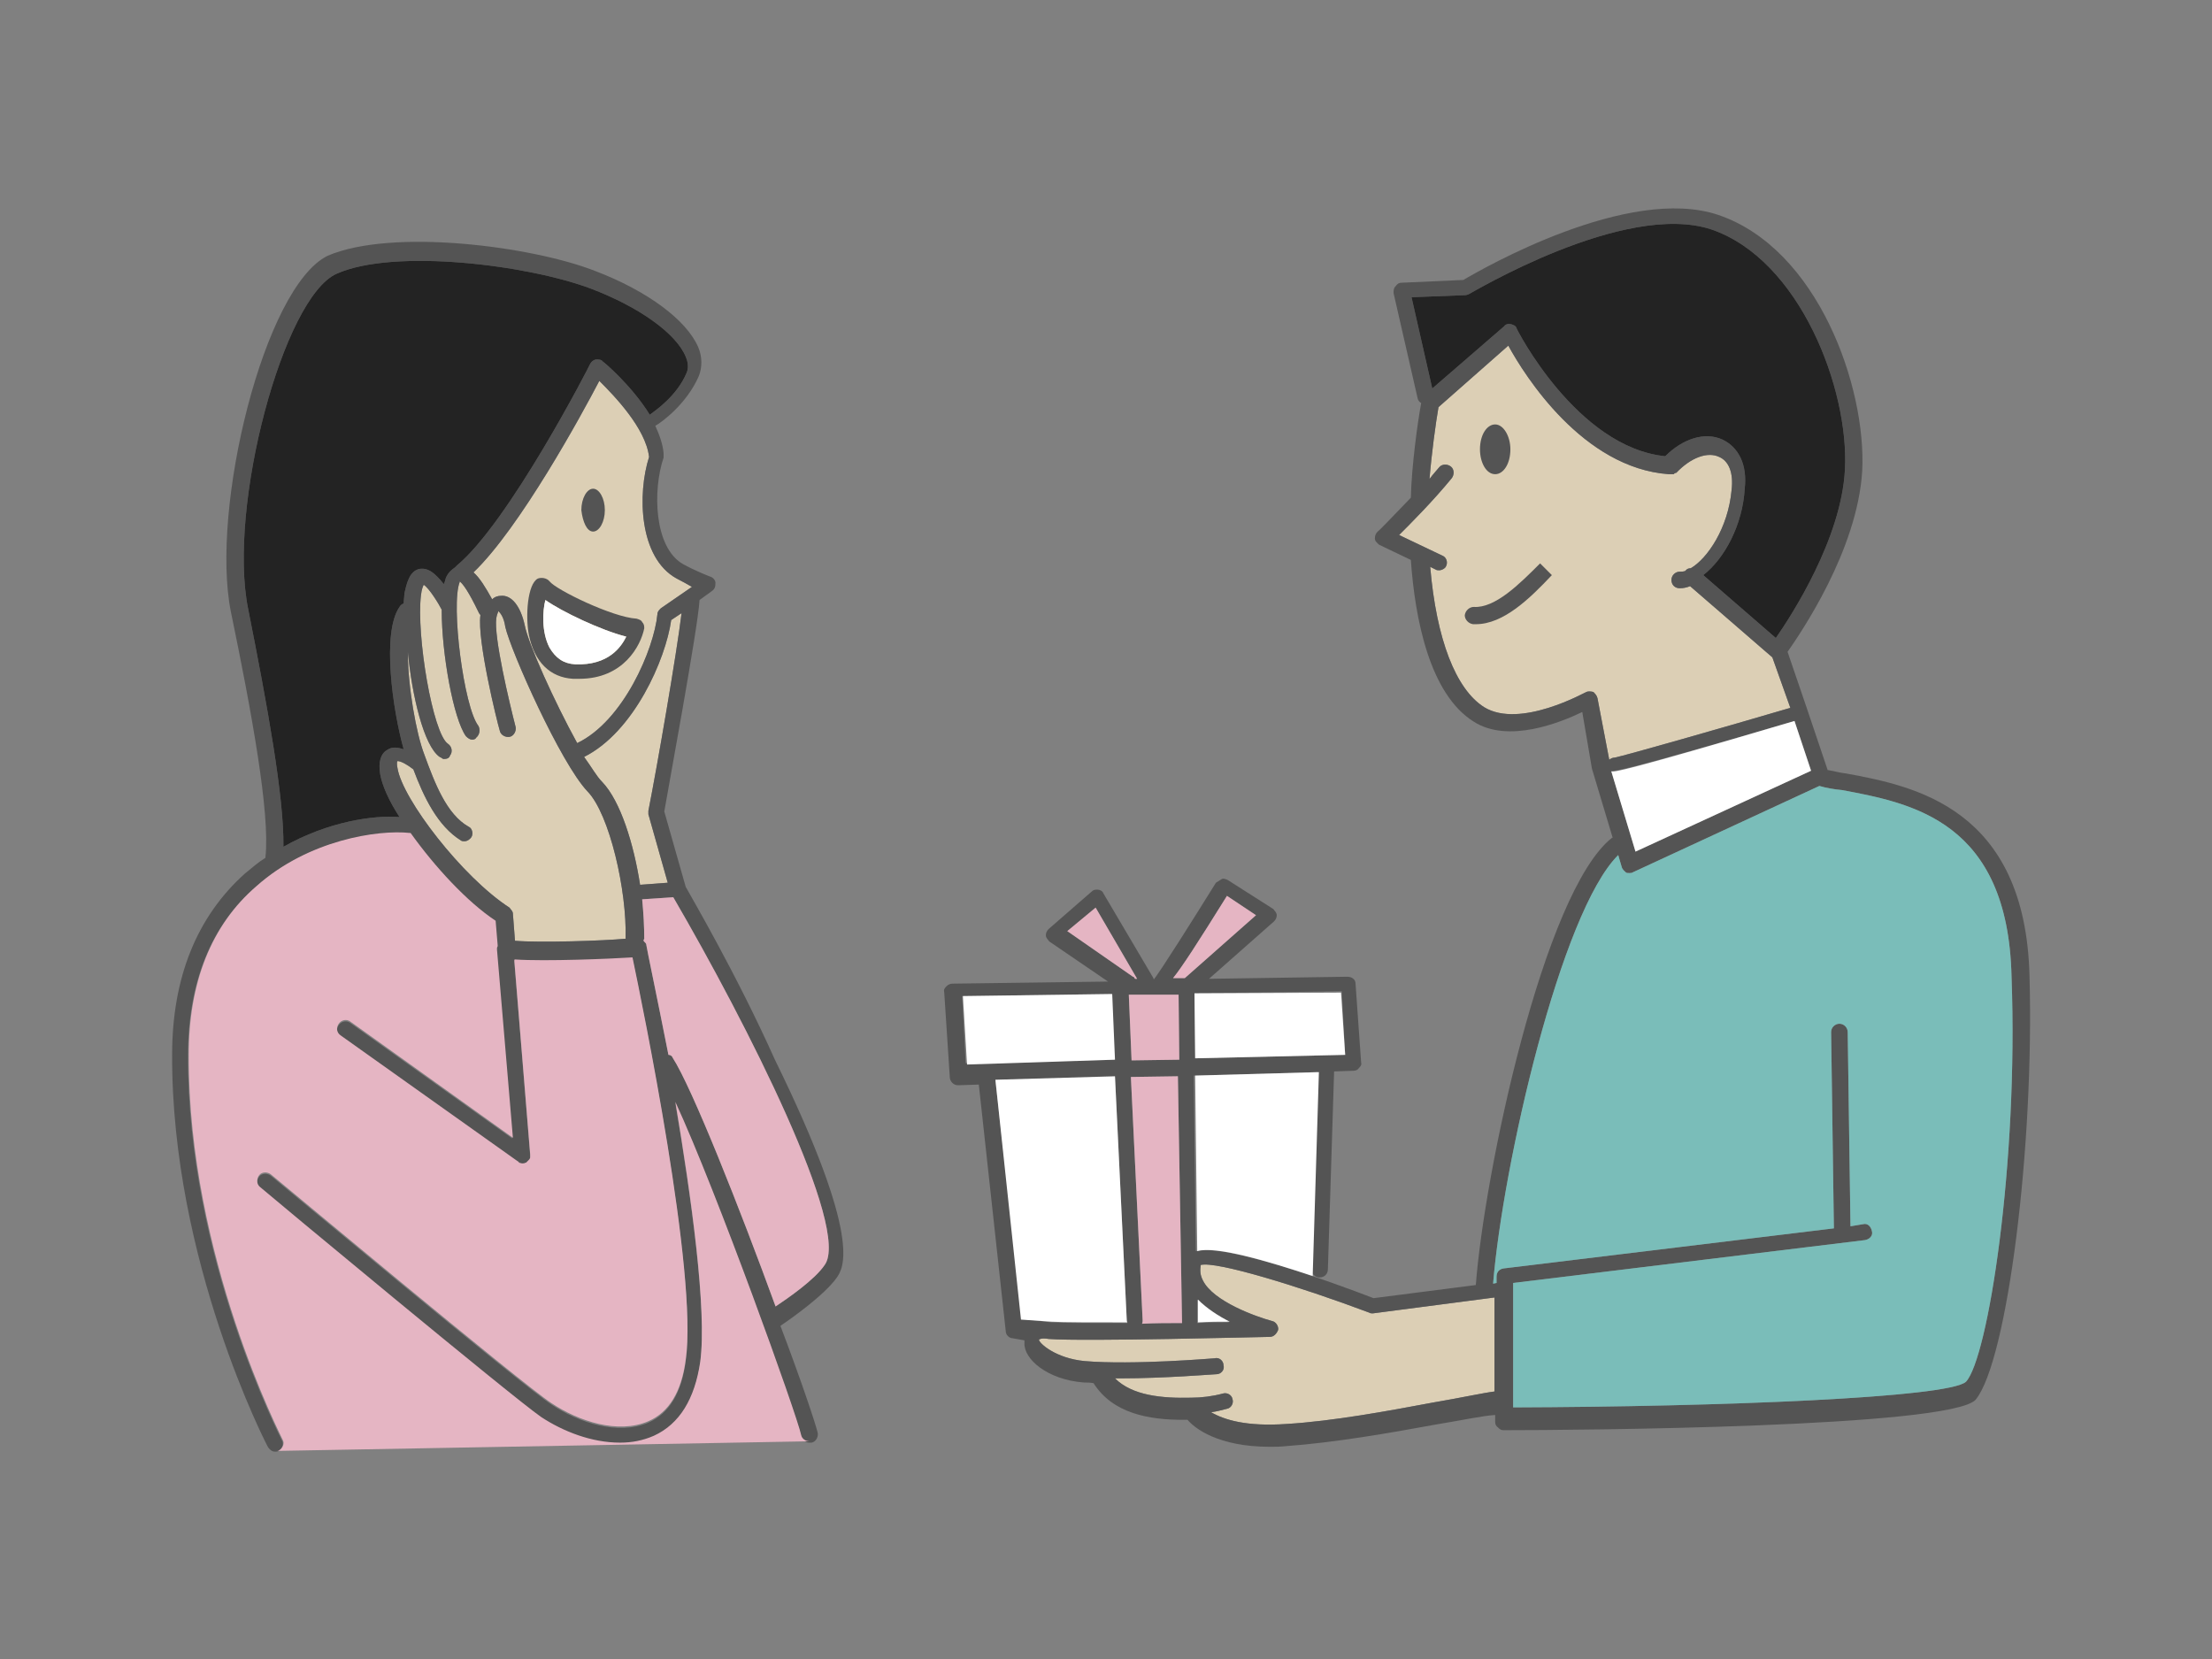
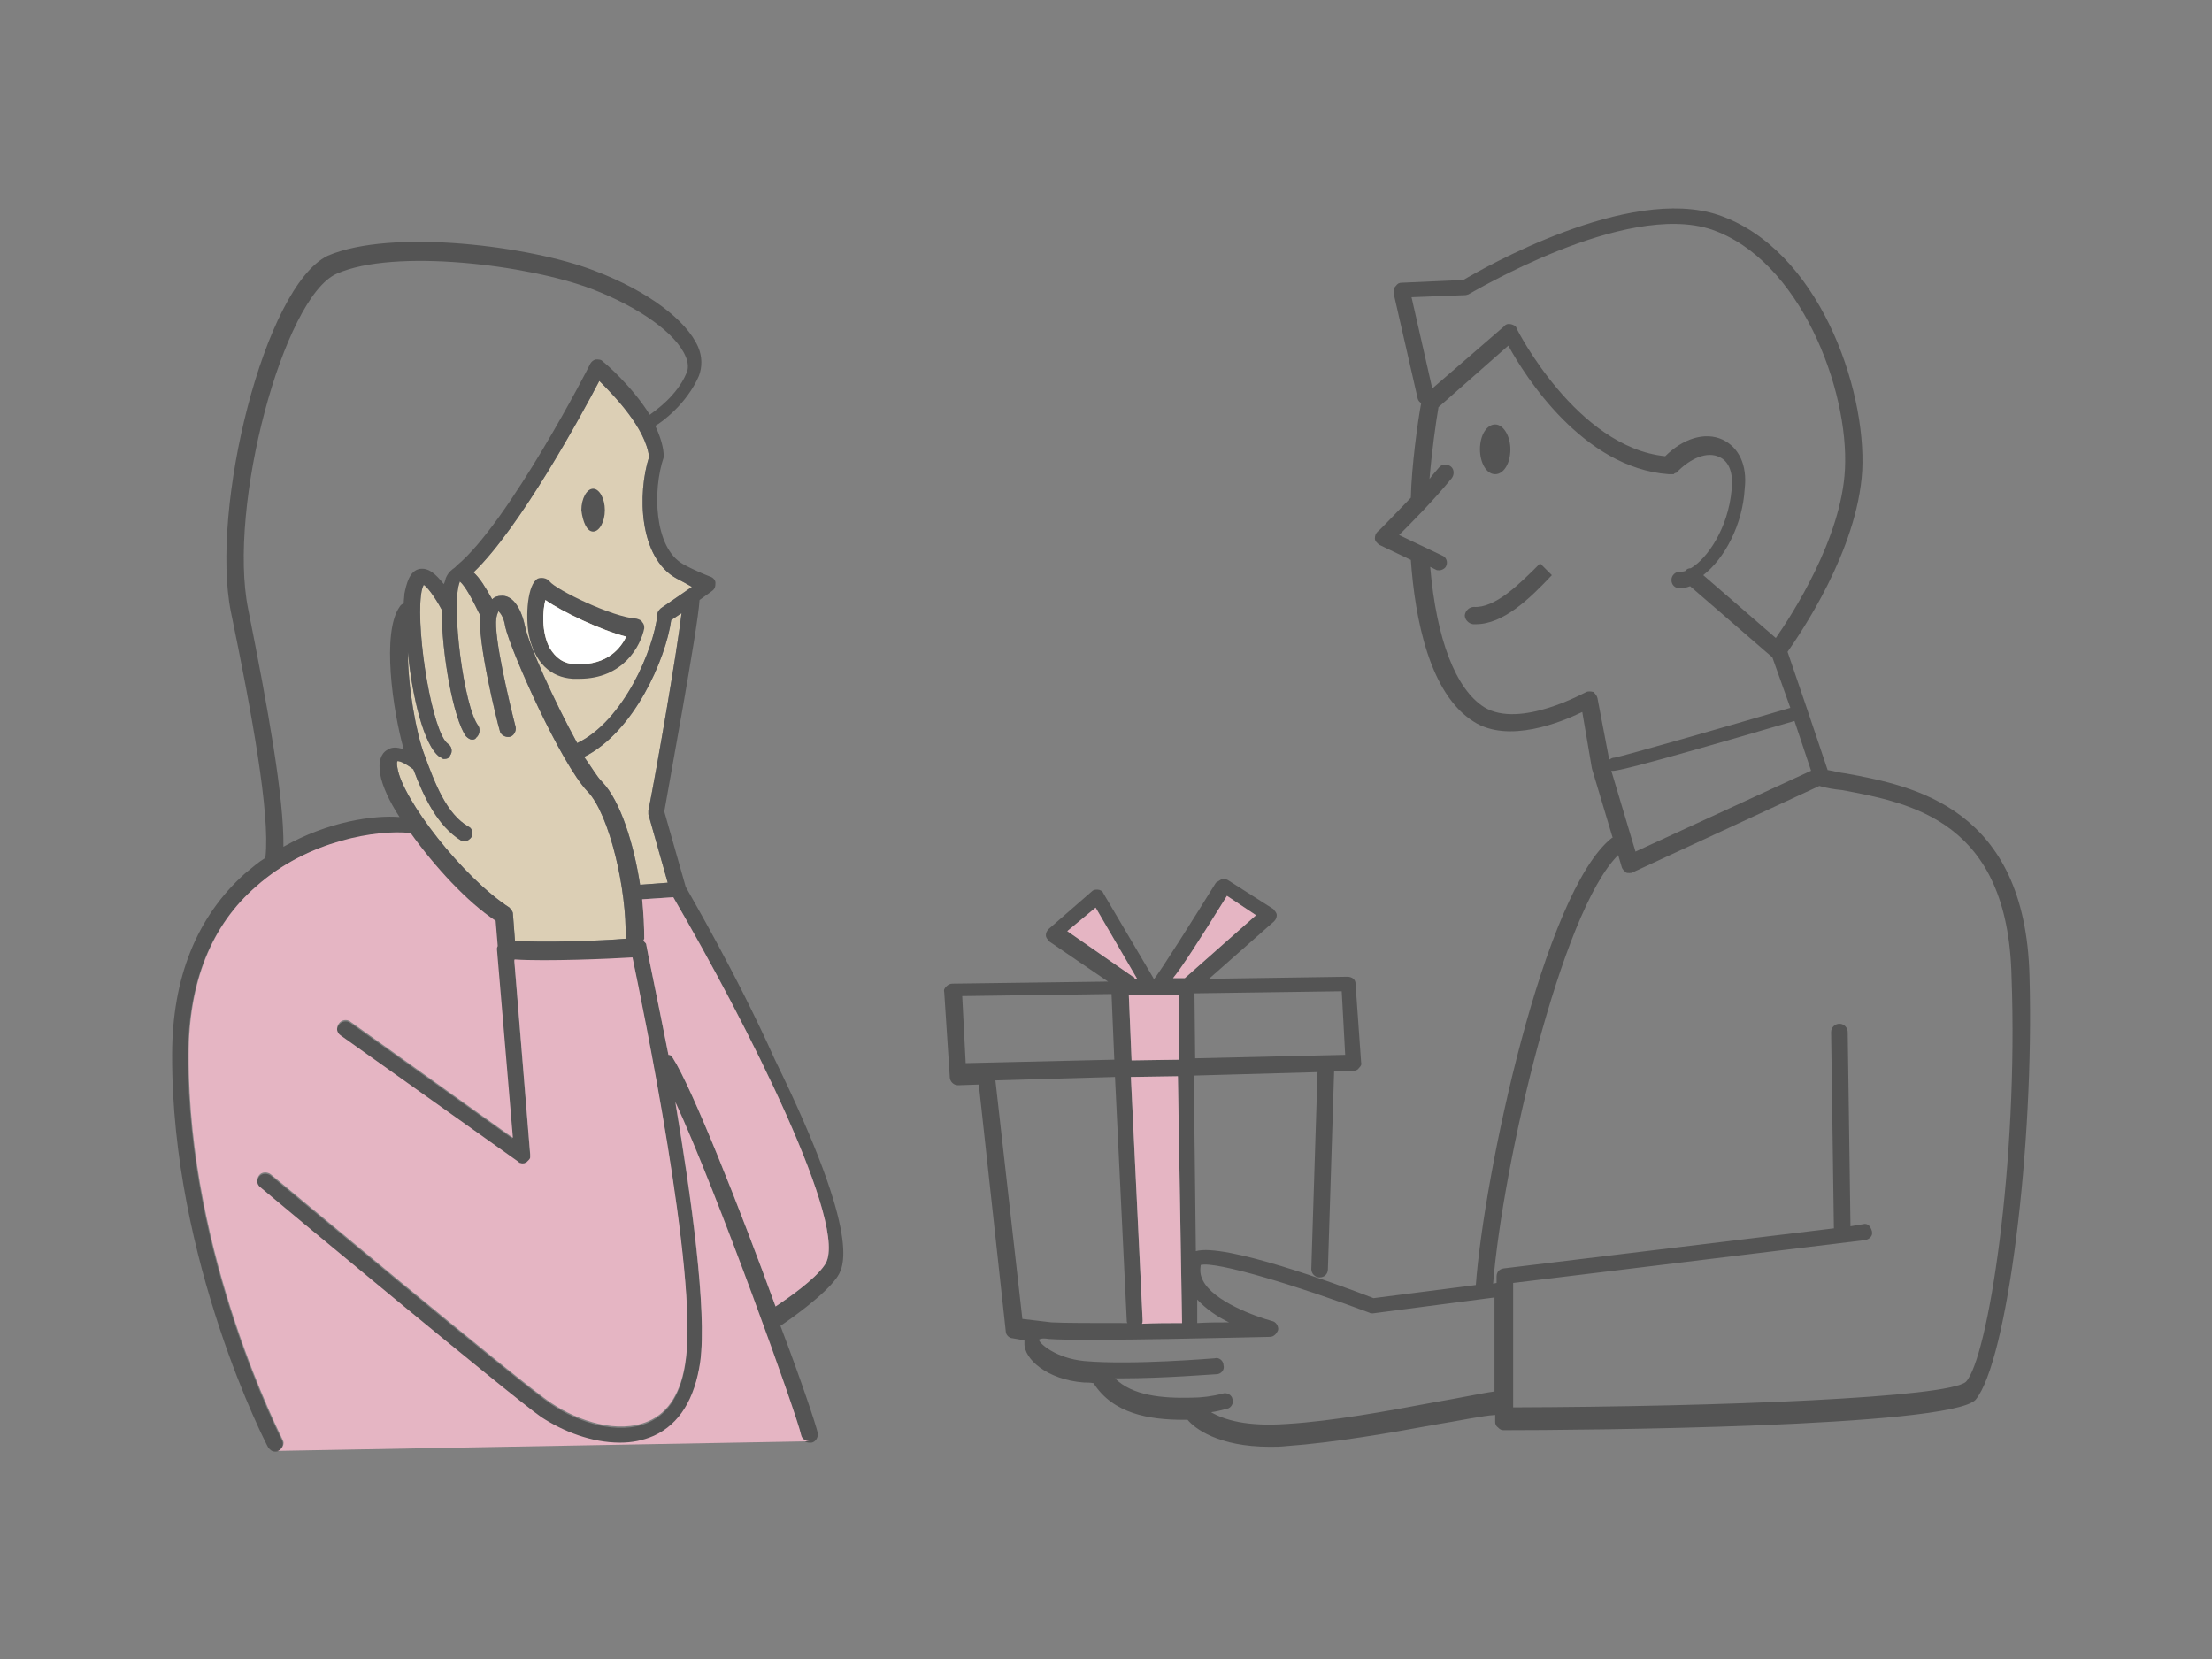
<svg xmlns="http://www.w3.org/2000/svg" enable-background="new 0 0 320 240" viewBox="0 0 320 240">
  <rect x="0" y="0" width="320" height="240" fill="#808080" stroke="none" />
-   <path d="m231.1 101c-.1-.4-.3-.6-.6-.9-.4-.1-.8-.1-1 0-.1 0-9.6 5.4-14.8 2.2-4.1-2.6-6.9-9.8-7.8-20.3l.8.4c.1.1.4.1.5.1.4 0 .9-.3 1-.6.3-.6 0-1.3-.5-1.5l-6.3-3c1.7-1.7 4.9-4.9 7.6-8.2.4-.5.4-1.3-.1-1.7s-1.3-.4-1.7.1-.9 1-1.4 1.7c.3-3.7.9-8.1 1.3-10.4l10.1-8.9c2.4 4.4 10.8 17.7 23.2 18.6h.1.3.3s.1 0 .1-.1c.1 0 .1-.1.3-.1 2.1-2.2 4.5-3.1 6.2-2.3 1.4.6 2.1 2.3 1.8 4.8-.5 5.5-3.5 9.9-5.9 11.3-.3 0-.6.1-.8.4-.3.1-.5.1-.8.1-.6 0-1.2.5-1.2 1.2s.5 1.2 1.2 1.2c.5 0 1-.1 1.5-.3l11.9 10.3 2.6 7.3c-9.5 2.8-23.9 6.9-25.4 7.2-.3 0-.5.1-.8.3zm-23.8 101.9c-6.4 1.2-14.5 2.7-21.2 3.1-5.8.4-9-.6-10.9-1.7.8-.1 1.5-.3 2.3-.5.6-.1 1-.8.8-1.4-.1-.6-.8-1-1.4-.8-1.5.4-3.1.6-4.6.6-4.2.1-8.5-.3-11-2.8h.8c6.4 0 13.5-.6 13.9-.6.6 0 1.2-.6 1-1.3 0-.6-.6-1.2-1.3-1-.1 0-11.8 1-18.8.4-4.2-.4-6.6-2.6-6.6-3.1 0 0 .3-.3 1.4-.1 5.1.4 31-.3 32-.3.6 0 1-.5 1.2-1 .1-.5-.3-1.2-.9-1.3-2.2-.6-8.5-2.8-10-5.9-.4-.8-.4-1.4-.3-2.2 2.2-.6 14.3 3.1 24.4 6.9.1.1.4.1.5.1l17.6-2.3v13.6c-1.6.2-4.8.9-8.9 1.6z" fill="#dccfb5" />
  <path d="m93.8 117.3v.5l2.8 9.9-4 .3c-.9-5.8-2.8-12.1-5.5-14.9-.8-.8-1.5-2.1-2.6-3.6 7.2-3.6 11.8-14.1 12.6-19.8l1.5-1c-.7 5.8-3.5 22-4.8 28.6zm4.1-33.6c.8.4 1.5.8 2.2 1.2l-4.5 3.1c-.3.3-.5.5-.5.9-.5 5-4.9 15.4-11.6 18.6-3.3-6-7.1-14.4-7.6-17.1-.6-2.7-1.9-4.4-3.5-4.2-.3 0-.8.1-1.2.5-1-1.8-1.8-3.1-2.7-3.9 6.7-6.4 15.7-22.9 18.2-27.7 2.1 2.1 6.7 6.8 7.2 11-1.7 5.3-1.5 14.6 4 17.6zm-23.4 52.4-.3-3.9c0-.4-.3-.6-.5-.9-6.8-4.4-15.5-15.7-16.2-20.2-.1-.5-.1-.9 0-1 .5 0 1.4.5 2.3 1.2 1.5 4 3.5 8.2 6.9 10.3.1.1.4.1.5.1.4 0 .8-.3 1-.6.3-.5.1-1.3-.4-1.5-3.2-1.8-4.9-6.3-6.4-10.4-1.2-3.1-2.4-9.9-2.4-14.9.6 6.3 2.3 13.6 4.6 15.2.3.1.4.3.6.3.4 0 .8-.1.9-.5.4-.5.3-1.3-.3-1.7-2.2-1.5-4.6-15.7-3.9-21.5.1-.9.3-1.3.4-1.5.8.5 2.2 2.8 2.6 3.6v.1c0 6.3 1.7 15.7 3.5 18.2.3.3.6.5.9.5s.5-.1.6-.3c.5-.4.6-1.2.3-1.7-2.1-2.7-4-17.5-2.7-20.8 0 0 0 0 0-.1.5.4 1.3 1.5 2.7 4.4.1.3.3.4.3.5-.5 3.6 2.4 15.4 2.8 16.7.1.6.8 1 1.4.9s1-.8.9-1.4c-.9-3.5-3.2-13.1-2.8-15.8.1-.6.3-.9.3-1 .3.3.8.9 1 2.3.8 3.5 8 19.7 11.9 23.8 3.2 3.3 5.7 14.4 5.5 21.2v.1c-3.2.3-12.3.6-16 .3z" fill="#dccfb5" />
  <g fill="#545454">
    <path d="m213.2 87.8c-.6 0-1.2.5-1.3 1.2 0 .6.5 1.2 1.2 1.3h.4c4 0 7.8-3.7 11-7.1l-1.7-1.7c-3 3-6.5 6.5-9.6 6.3z" />
    <path d="m293.6 141.2c-.6-24.4-16.8-27.5-26.5-29.3-1-.1-1.9-.4-2.7-.5l-3-8.9-2.8-8.2c1.8-2.6 10.1-14.6 10.8-26.2.6-12.1-6.4-32.1-20.8-37-13-4.4-34.2 7.8-36.9 9.4l-8.9.4c-.4 0-.6.1-.9.5-.3.3-.3.6-.3 1l3.5 15.3c.1.3.3.5.5.6-.5 2.6-1.4 9.2-1.5 13.7-2.6 2.7-4.6 4.8-4.8 4.9-.3.3-.4.6-.4 1s.3.6.6.9l4.6 2.2c.6 8.5 2.7 19.4 9.1 23.4 5 3.2 12.6.1 15.7-1.4l1.4 8.2 3 10h-.1c-9.9 7.8-18.5 48.7-19.7 64.7l-14.8 1.9c-5.4-2.1-21.6-8-25.7-6.8l-.3-25.4 17.9-.5-.9 28.5c0 .6.5 1.2 1.2 1.2s1.2-.5 1.2-1.2l.9-28.6 2.8-.1c.3 0 .6-.1.8-.4.3-.3.4-.5.3-.9l-.8-11.3c0-.6-.5-1-1.2-1l-20 .3 9.4-8.3c.3-.3.4-.6.4-.9 0-.4-.3-.6-.5-.9l-6.6-4.2c-.3-.1-.6-.3-.9-.1s-.5.3-.8.5c-3.1 5-8.2 13.1-9 14 0-.1 0-.1-.1-.3l-7.2-12.2c-.1-.3-.5-.5-.8-.5-.4 0-.6 0-.9.3l-6.2 5.4c-.3.3-.4.6-.4.9 0 .4.3.6.5.9l8.5 5.8-22.5.3c-.3 0-.6.1-.9.4s-.4.5-.3.9l.8 12.2c0 .6.5 1.2 1.2 1.2l3-.1 3.9 35.7c0 .5.5 1 1 1l1.7.3v.4c-.1 2.3 3.3 5.3 8.6 5.7.4 0 .9 0 1.4.1 2.8 4.4 8 5.3 13 5.3h.6c1 1.2 4.4 3.9 11.9 3.9.8 0 1.5 0 2.4-.1 6.9-.5 15-1.9 21.5-3.1 3.7-.6 6.9-1.3 8.7-1.4v1c0 .3.1.6.4.8.3.3.5.4.8.4 10.8 0 64.5-.4 68.3-4.4 4.6-5.6 8.5-36.7 7.8-61.3zm-89.4-98.2 7.7-.3c.3 0 .4-.1.5-.1.3-.1 22.6-13.6 35.2-9.4 12.8 4.4 19.9 23.1 19.3 34.7-.5 10-7.7 21.1-10 24.4l-10.5-9.1c3.1-2.4 5.7-7.3 6-12.5.4-3.5-.9-6-3.2-7.1-2.6-1.2-5.8-.1-8.3 2.4-12.8-1.3-21.5-18.4-21.5-18.5-.1-.4-.5-.5-.8-.6-.4-.1-.8 0-1 .3l-10.4 9zm26.9 58c-.1-.4-.3-.6-.6-.9-.4-.1-.8-.1-1 0-.1 0-9.6 5.4-14.8 2.2-4.1-2.6-6.9-9.8-7.8-20.3l.8.4c.1.1.4.1.5.1.4 0 .9-.3 1-.6.3-.6 0-1.3-.5-1.5l-6.3-3c1.7-1.7 4.9-4.9 7.6-8.2.4-.5.4-1.3-.1-1.7s-1.3-.4-1.7.1-.9 1-1.4 1.7c.3-3.7.9-8.1 1.3-10.4l10.1-8.9c2.4 4.4 10.8 17.7 23.2 18.6h.1.3.3s.1 0 .1-.1c.1 0 .1-.1.3-.1 2.1-2.2 4.5-3.1 6.2-2.3 1.4.6 2.1 2.3 1.8 4.8-.5 5.5-3.5 9.9-5.9 11.3-.3 0-.6.1-.8.4-.3.1-.5.1-.8.1-.6 0-1.2.5-1.2 1.2s.5 1.2 1.2 1.2c.5 0 1-.1 1.5-.3l11.9 10.3 2.6 7.3c-9.5 2.8-23.9 6.9-25.4 7.2-.3 0-.5.1-.8.3zm28.5 3.3 2.4 7.2-25.4 11.7-3.5-11.7c.4.1 1.6.1 26.5-7.2zm-81.8 87c-1.4 0-3 0-4.6.1v-3.4c1.2 1.3 2.9 2.5 4.6 3.3zm-6.8.1c-1.9 0-3.9 0-5.8.1.1-.1.1-.4.1-.5l-1.7-35.2 6.8-.1zm-.5-47.5.1 9.4-6.9.1-.4-9.5zm24.1 8.7-21.7.5-.1-9.4 21.3-.3zm-17.1-23 4.2 2.8-10.3 9.1h-1.7c1.3-1.6 3.5-5 7.8-11.9zm-19 1.7 6 10.3h-.3c-.1-.1-.1-.3-.3-.3l-9.5-6.6zm-19.3 12.8 21.6-.3.4 9.5-21.5.5zm4.8 12.2 17.3-.5 1.7 35.2c0 .1 0 .3.1.4-4.9 0-9.2 0-11-.1l-4.2-.5zm63.3 46.6c-6.4 1.2-14.5 2.7-21.2 3.1-5.8.4-9-.6-10.9-1.7.8-.1 1.5-.3 2.3-.5.6-.1 1-.8.8-1.4-.1-.6-.8-1-1.4-.8-1.5.4-3.1.6-4.6.6-4.2.1-8.5-.3-11-2.8h.8c6.4 0 13.5-.6 13.9-.6.6 0 1.2-.6 1-1.3 0-.6-.6-1.2-1.3-1-.1 0-11.8 1-18.8.4-4.2-.4-6.6-2.6-6.6-3.1 0 0 .3-.3 1.4-.1 5.1.4 31-.3 32-.3.6 0 1-.5 1.2-1 .1-.5-.3-1.2-.9-1.3-2.2-.6-8.5-2.8-10-5.9-.4-.8-.4-1.4-.3-2.2 2.2-.6 14.3 3.1 24.4 6.9.1.1.4.1.5.1l17.6-2.3v13.6c-1.6.2-4.8.9-8.9 1.6zm77.1-3c-2.6 2.3-35.3 3.6-65.5 3.7v-18l50.9-6.2c.6-.1 1.2-.6 1-1.3s-.6-1.2-1.3-1l-1.8.3-.4-28.1c0-.6-.5-1.2-1.2-1.2-.6 0-1.2.5-1.2 1.2l.4 28.4-47.8 5.8c-.6.1-1 .5-1 1.2v.9l-.5.1c1.4-17.2 9.8-53.8 18.1-62l.5 1.7c.1.4.4.6.6.8.1.1.3.1.5.1.1 0 .4 0 .5-.1l27-12.5c1 .3 2.2.5 3.3.6 10.1 1.9 24 4.5 24.5 27 1 27-3.4 55.2-6.6 58.6z" />
    <path d="m216.3 68.6c1.2 0 2.2-1.5 2.2-3.6 0-1.9-1-3.6-2.2-3.6s-2.2 1.5-2.2 3.6c-0 1.9.9 3.6 2.2 3.6z" />
    <path d="m85.8 76.9c.9 0 1.7-1.4 1.7-3.1s-.8-3.1-1.7-3.1-1.7 1.4-1.7 3.1c.2 1.7.8 3.1 1.7 3.1z" />
    <path d="m79.5 84.1c-.4-.5-1.2-.6-1.7-.4-1.5.8-1.8 5.4-1.3 8.1.8 4 3.1 6.2 6.4 6.4h.9c6.4 0 8.9-4.8 9.4-7.3 0-.3 0-.6-.3-.9-.1-.3-.5-.4-.8-.5-3.5-.2-11.7-4.2-12.6-5.4zm3.7 12c-1.7-.1-2.8-.9-3.7-2.4-1.2-2.3-1-5.4-.6-6.9 2.4 1.7 8.1 4.4 11.7 5.3-.7 1.4-2.5 4.2-7.4 4z" />
    <path d="m99.2 128.3-3.1-10.9c.5-3 4.9-26.7 5.1-30.6l1.8-1.3c.4-.3.5-.6.5-1.2 0-.4-.4-.8-.8-.9 0 0-2.1-.8-3.9-1.8-4.2-2.4-4.4-10.7-2.8-15.4 0-.1 0-.1 0-.3s0-.1 0-.3c-.1-1.3-.6-2.7-1.2-4 .9-.5 4.5-3.1 6.3-7.2.5-1.3.5-2.8-.1-4.2-1.7-3.9-7.3-8.1-14.9-11-9.2-3.6-29.4-6.2-38.7-2.2-9.2 4.5-17 36.6-14 51.5 3 14.5 5.7 29.2 5 35.5v.1c-1 .6-1.9 1.4-3 2.3-6.9 6.2-10.5 15-10.5 26.2-.1 29.8 13.7 56.5 13.9 56.8.3.4.6.6 1 .6.1 0 .4 0 .5-.1.5-.3.8-1 .5-1.5-.1-.3-13.7-26.5-13.6-55.7 0-10.5 3.3-18.8 9.8-24.4 7.5-6.7 17.6-8.2 22.2-7.7h.1c3.5 4.9 8.2 10 12.3 12.7l.3 3.6c0 .1 0 .1-.1.3v.1.1.1l2.3 27.2-23.4-16.7c-.5-.4-1.3-.3-1.7.3-.4.5-.3 1.3.3 1.7l25.6 18.2s.1 0 .1.1c0 0 .1 0 .1.1.1 0 .3.1.4.1h.1c.1 0 .3 0 .4-.1h.1l.4-.4c.1-.1 0-.1.1-.1 0-.1.1-.1.1-.3s0-.1 0-.3v-.1l-2.3-28.1s0-.1.1-.1c4.4.3 13.9-.1 17-.3 1.4 6.7 9.5 45.9 7.7 58.2-.6 4.6-2.4 7.6-5.4 8.9-4.4 1.9-10.1 0-14-2.6-4.2-2.7-40.2-32.8-40.6-33.1-.5-.4-1.3-.4-1.7.1s-.4 1.3.1 1.7c1.5 1.3 36.5 30.4 40.7 33.3 3.2 2.1 7.3 3.7 11.4 3.7 1.7 0 3.3-.3 4.9-1 3.7-1.7 5.9-5.3 6.7-10.7 1-7.5-1.3-23.9-3.6-37.6 6 13 17.6 45.3 18.2 48.2.1.5.6.9 1.2.9h.3c.6-.1 1-.8.9-1.4-.3-1.3-2.4-7.6-5.4-15.5 1.5-1 6.3-4.4 8.1-6.9 1-1.4 3.9-5.5-8.9-31.6-5.6-12.5-12.2-23.7-12.9-25zm-5.4-11v.5l2.8 9.9-4 .3c-.9-5.8-2.8-12.1-5.5-14.9-.8-.8-1.5-2.1-2.6-3.6 7.2-3.6 11.8-14.1 12.6-19.8l1.5-1c-.7 5.8-3.5 22-4.8 28.6zm4.1-33.6c.8.4 1.5.8 2.2 1.2l-4.5 3.1c-.3.3-.5.5-.5.9-.5 5-4.9 15.4-11.6 18.6-3.3-6-7.1-14.4-7.6-17.1-.6-2.7-1.9-4.4-3.5-4.2-.3 0-.8.1-1.2.5-1-1.8-1.8-3.1-2.7-3.9 6.7-6.4 15.7-22.9 18.2-27.7 2.1 2.1 6.7 6.8 7.2 11-1.7 5.3-1.5 14.6 4 17.6zm-56.9 38.8c.1-7.2-2.3-20.3-5.1-34.4-3-14.8 5.1-45.1 12.8-48.5 8.3-3.7 27.7-1.3 36.9 2.2 6.8 2.6 12.2 6.4 13.6 9.8.4.9.4 1.8.1 2.4-1.4 3.3-4.5 5.4-5.3 6-2.6-4.2-6.6-7.6-6.8-7.7-.2-.3-.6-.3-1-.3-.4.1-.6.3-.8.6-.1.3-11.8 23-19.3 29.2-.1.1-.1.1-.3.3-.4.3-.9.6-1.3 1.5-.1.3-.1.5-.3.9-1.2-1.5-2.2-2.4-3.5-2.2-1.5.3-1.9 2.2-2.2 3.6 0 .4-.1.9-.1 1.4-.3.1-.5.3-.6.5-2.6 3.7-1 14.9.6 20.6-.9-.3-1.7-.4-2.4.1-.9.5-1.3 1.7-1 3.5.3 1.7 1.3 3.9 2.8 6.2-3.6-.3-10.3.6-16.8 4.3zm33.5 13.6-.3-3.9c0-.4-.3-.6-.5-.9-6.8-4.4-15.5-15.7-16.2-20.2-.1-.5-.1-.9 0-1 .5 0 1.4.5 2.3 1.2 1.5 4 3.5 8.2 6.9 10.3.1.1.4.1.5.1.4 0 .8-.3 1-.6.3-.5.1-1.3-.4-1.5-3.2-1.8-4.9-6.3-6.4-10.4-1.2-3.1-2.4-9.9-2.4-14.9.6 6.3 2.3 13.6 4.6 15.2.3.1.4.3.6.3.4 0 .8-.1.9-.5.4-.5.3-1.3-.3-1.7-2.2-1.5-4.6-15.7-3.9-21.5.1-.9.3-1.3.4-1.5.8.5 2.2 2.8 2.6 3.6v.1c0 6.3 1.7 15.7 3.5 18.2.3.3.6.5.9.5s.5-.1.6-.3c.5-.4.6-1.2.3-1.7-2.1-2.7-4-17.5-2.7-20.8 0 0 0 0 0-.1.5.4 1.3 1.5 2.7 4.4.1.3.3.4.3.5-.5 3.6 2.4 15.4 2.8 16.7.1.6.8 1 1.4.9s1-.8.9-1.4c-.9-3.5-3.2-13.1-2.8-15.8.1-.6.3-.9.3-1 .3.3.8.9 1 2.3.8 3.5 8 19.7 11.9 23.8 3.2 3.3 5.7 14.4 5.5 21.2v.1c-3.2.3-12.3.6-16 .3zm44.8 46.9c-1.4 2.1-5.3 4.8-7.1 6-5.1-14-12.1-31.7-14.9-36-.1-.3-.4-.4-.6-.4-1.7-8.6-3.1-15.2-3.2-15.9 0-.3-.3-.4-.4-.6 0-.1 0-.1.1-.3 0-1.7-.1-3.6-.3-5.7l4.5-.3c10.6 18.2 25.7 48 21.9 53.2z" />
  </g>
-   <path d="m204.2 43 7.7-.3c.3 0 .4-.1.5-.1.3-.1 22.6-13.6 35.2-9.4 12.8 4.4 19.9 23.1 19.3 34.7-.5 10-7.7 21.1-10 24.4l-10.5-9.1c3.1-2.4 5.7-7.3 6-12.5.4-3.5-.9-6-3.2-7.1-2.6-1.2-5.8-.1-8.3 2.4-12.8-1.3-21.5-18.4-21.5-18.5-.1-.4-.5-.5-.8-.6-.4-.1-.8 0-1 .3l-10.4 9z" fill="#232323" />
-   <path d="m41 122.5c.1-7.2-2.3-20.3-5.1-34.4-3-14.8 5.1-45.1 12.8-48.5 8.3-3.7 27.7-1.3 36.9 2.2 6.8 2.6 12.2 6.4 13.6 9.8.4.9.4 1.8.1 2.4-1.4 3.3-4.5 5.4-5.3 6-2.6-4.2-6.6-7.6-6.8-7.7-.2-.3-.6-.3-1-.3-.4.1-.6.3-.8.6-.1.3-11.8 23-19.3 29.2-.1.1-.1.1-.3.3-.4.3-.9.6-1.3 1.5-.1.3-.1.5-.3.9-1.2-1.5-2.2-2.4-3.5-2.2-1.5.3-1.9 2.2-2.2 3.6 0 .4-.1.9-.1 1.4-.3.1-.5.3-.6.5-2.6 3.7-1 14.9.6 20.6-.9-.3-1.7-.4-2.4.1-.9.5-1.3 1.7-1 3.5.3 1.7 1.3 3.9 2.8 6.2-3.6-.3-10.3.6-16.8 4.3z" fill="#232323" />
  <path d="m39.9 209.9c.1 0 .4 0 .5-.1.5-.3.8-1 .5-1.5-.1-.3-13.7-26.5-13.6-55.7 0-10.5 3.3-18.8 9.8-24.4 7.5-6.7 17.6-8.2 22.2-7.7h.1c3.5 4.9 8.2 10 12.3 12.7l.3 3.6c0 .1 0 .1-.1.3v.1.1.1l2.3 27.2-23.5-16.8c-.5-.4-1.3-.3-1.7.3s-.3 1.3.3 1.7l25.6 18.2s.1 0 .1.1c0 0 .1 0 .1.1.1 0 .3.1.4.1h.1c.1 0 .3 0 .4-.1h.1c.1-.1.3-.3.4-.4s0-.1.1-.1c0-.1.1-.1.1-.3 0-.1 0-.1 0-.3v-.1l-2.3-28.1s0-.1.1-.1c4.4.3 13.9-.1 17-.3 1.4 6.7 9.5 45.9 7.7 58.2-.6 4.6-2.4 7.6-5.4 8.9-4.4 1.9-10.1 0-14-2.6-4.2-2.7-40.2-32.8-40.6-33.1-.5-.4-1.3-.4-1.7.1s-.4 1.3.1 1.7c1.5 1.3 36.5 30.4 40.7 33.3 3.2 2.1 7.3 3.7 11.4 3.7 1.7 0 3.3-.3 4.9-1 3.7-1.7 5.9-5.3 6.7-10.7 1-7.5-1.3-23.9-3.6-37.6 6 13 17.6 45.3 18.2 48.2.1.5.6.9 1.2.9h.3zm79.4-26.9c-1.4 2.1-5.3 4.8-7.1 6-5.1-14-12.1-31.7-14.9-36-.1-.3-.4-.4-.6-.4-1.7-8.6-3.1-15.2-3.2-15.9 0-.3-.3-.4-.4-.6 0-.1 0-.1.1-.3 0-1.7-.1-3.6-.3-5.7l4.5-.3c10.6 18.2 25.7 48 21.9 53.2z" fill="#e5b5c3" />
-   <path d="m284.4 199.9c-2.6 2.3-35.3 3.6-65.5 3.7v-18l50.9-6.2c.6-.1 1.2-.6 1-1.3-.1-.6-.6-1.2-1.3-1l-1.8.3-.4-28.1c0-.6-.5-1.2-1.2-1.2-.6 0-1.2.5-1.2 1.2l.4 28.4-47.8 5.8c-.6.1-1 .5-1 1.2v.9l-.5.1c1.4-17.2 9.8-53.8 18.1-62l.5 1.7c.1.4.4.6.6.8.1.1.3.1.5.1.1 0 .4 0 .5-.1l27-12.5c1 .3 2.2.5 3.3.6 10.1 1.9 24 4.5 24.5 27 1 27-3.4 55.2-6.6 58.6z" fill="#7abdb9" />
-   <path d="m233.1 111.6c.4.1 1.5.1 26.5-7.3l2.4 7.2-25.4 11.7zm-59.9 69.4-.3-25.4 17.9-.5-.9 29.5c-6.6-2.2-14.1-4.4-16.7-3.6zm20.8-37.4.6 9-21.7.5-.1-9.4zm-54.1 10.4-.6-9.9 21.6-.3.4 9.5zm7.8 36.9-3.7-34.7 17.3-.5 1.7 35.2c0 .1 0 .3.1.4-4.9 0-9.2 0-11-.1zm25.6-2.9c1.3 1.3 3 2.4 4.6 3.2-1.4 0-3 0-4.6.1z" fill="#fff" />
  <path d="m83.2 96.1c-1.7-.1-2.8-.9-3.7-2.4-1.2-2.3-1-5.4-.6-6.9 2.4 1.7 8.1 4.4 11.7 5.3-.7 1.4-2.5 4.2-7.4 4z" fill="#fff" />
  <path d="m171 191.4c-1.9 0-3.9 0-5.8.1.1-.1.1-.4.1-.5l-1.7-35.2 6.8-.1zm-.5-47.5.1 9.4-6.9.1-.4-9.5zm7-14.3 4.2 2.8-10.3 9.1h-1.7c1.3-1.6 3.5-5 7.8-11.9zm-19 1.7 6 10.3h-.3c-.1-.1-.1-.3-.3-.3l-9.5-6.6z" fill="#e5b5c3" />
</svg>